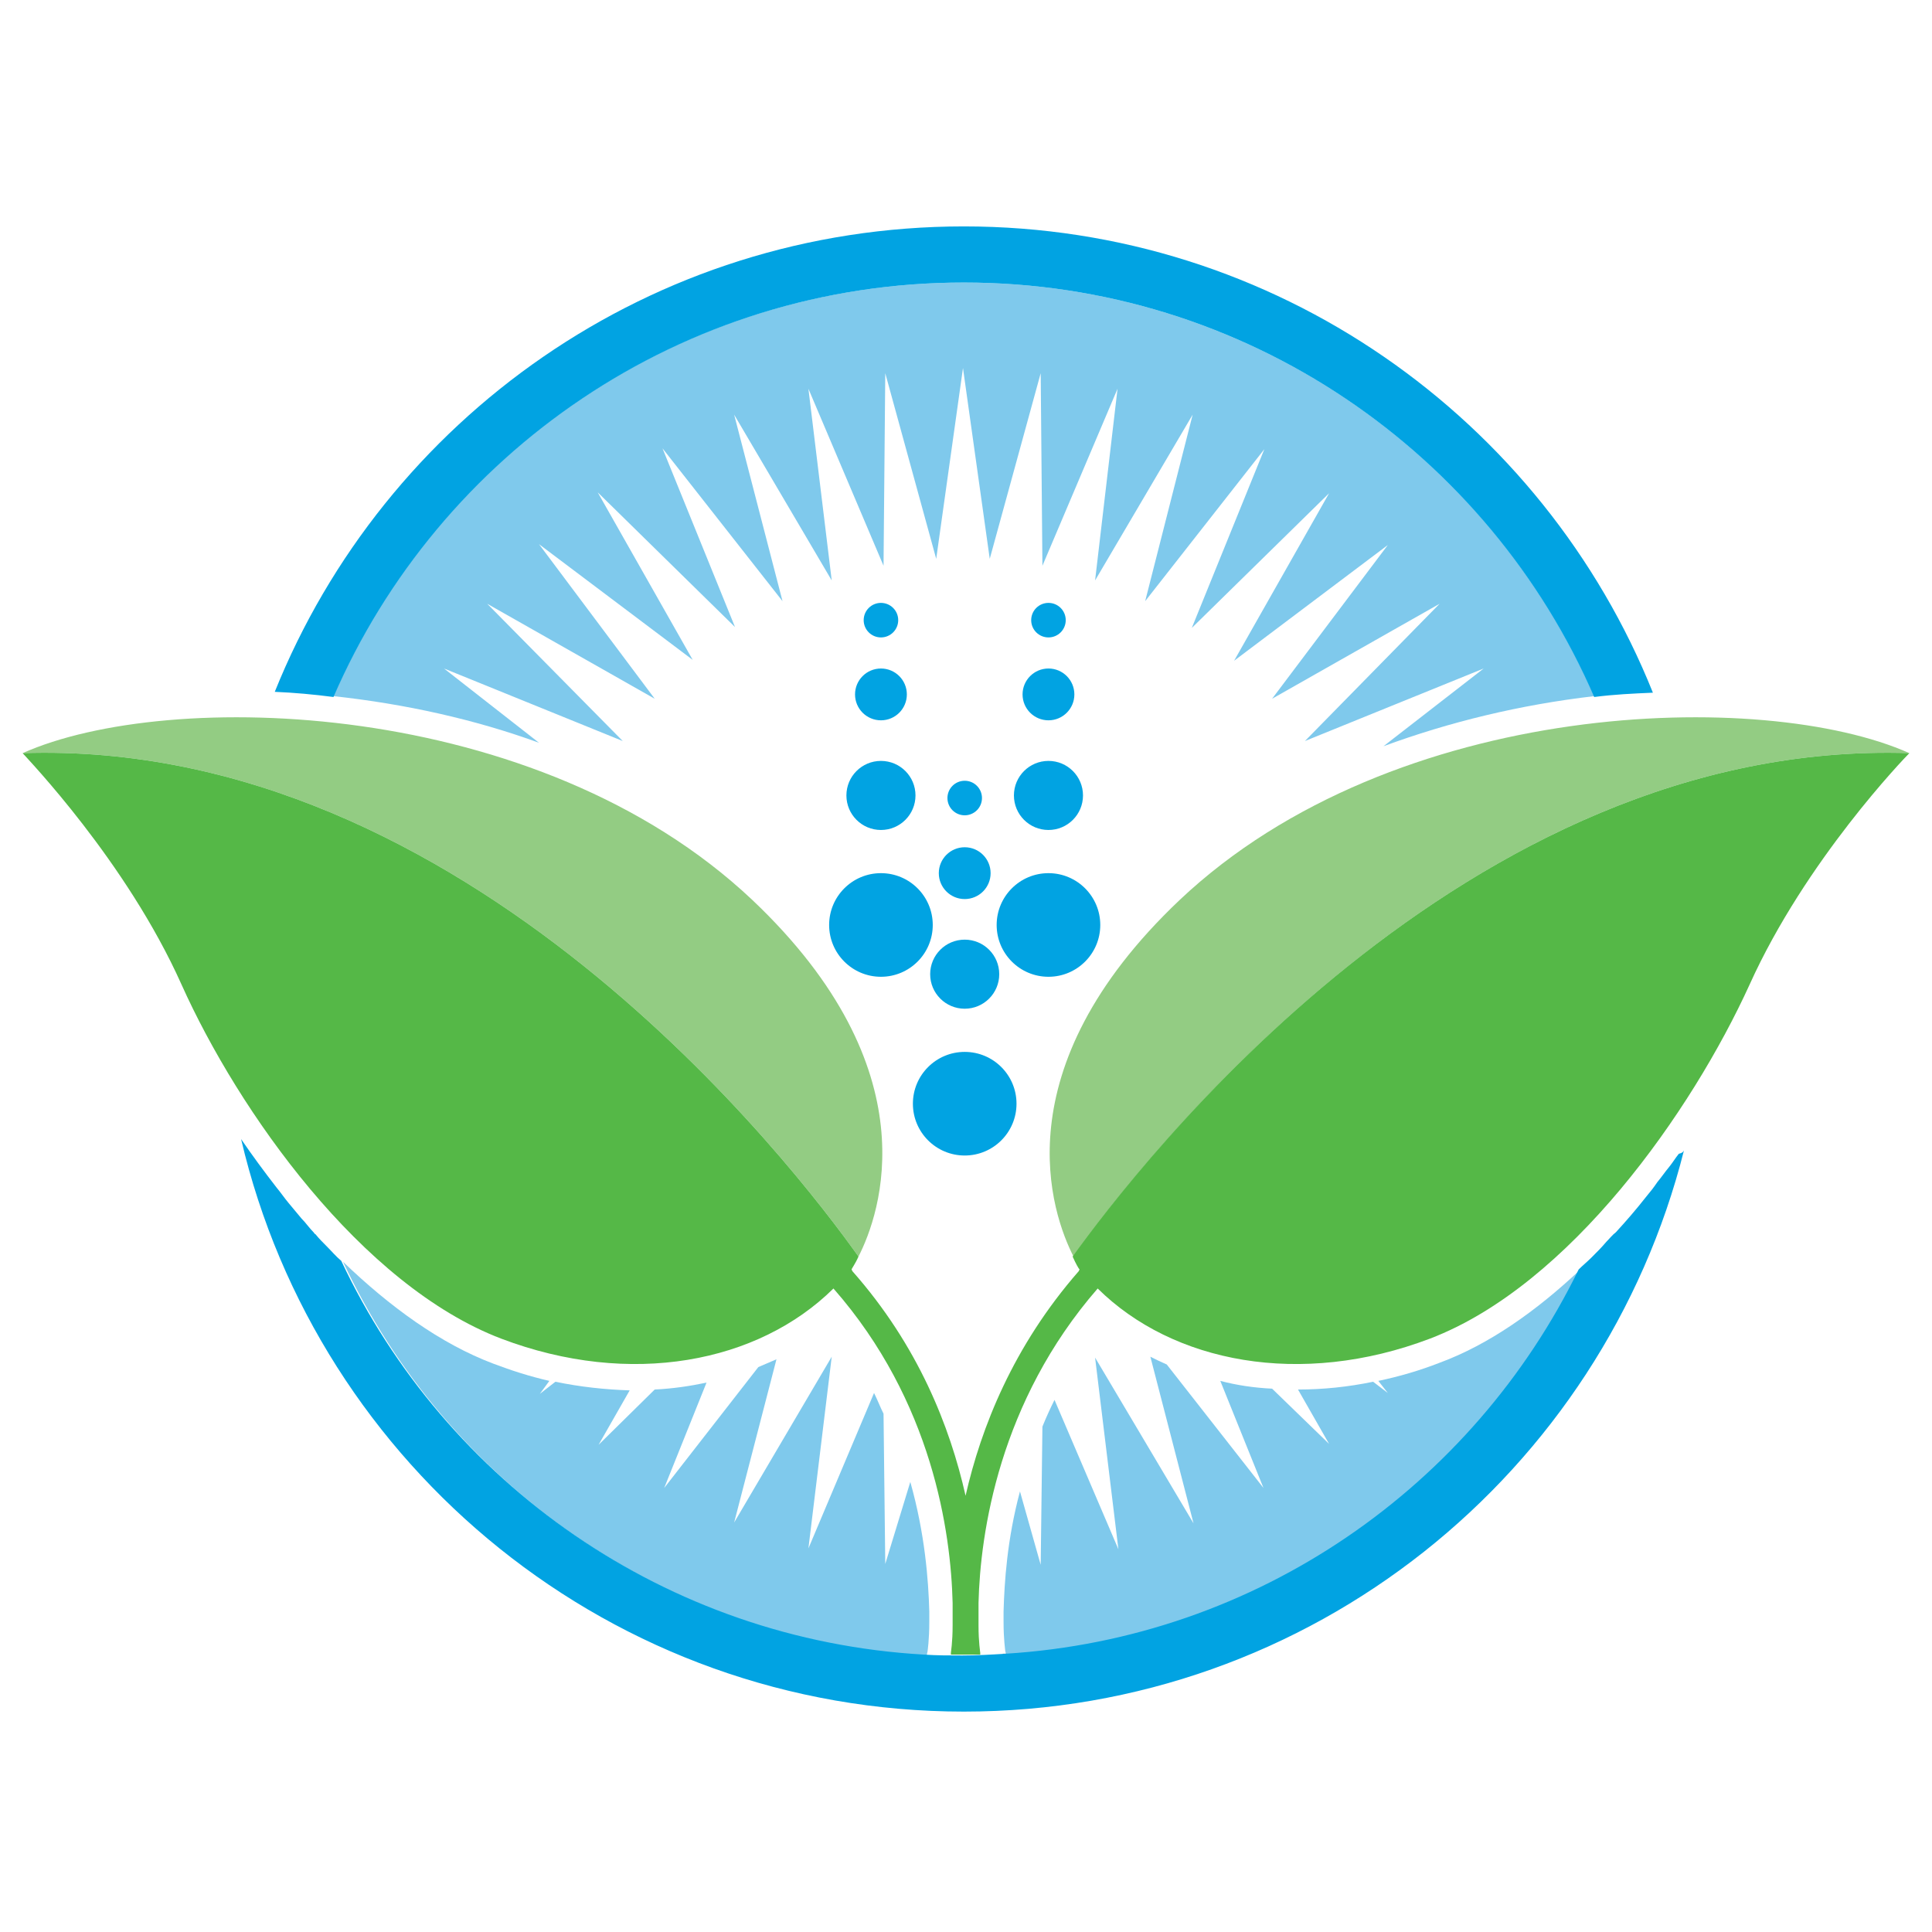
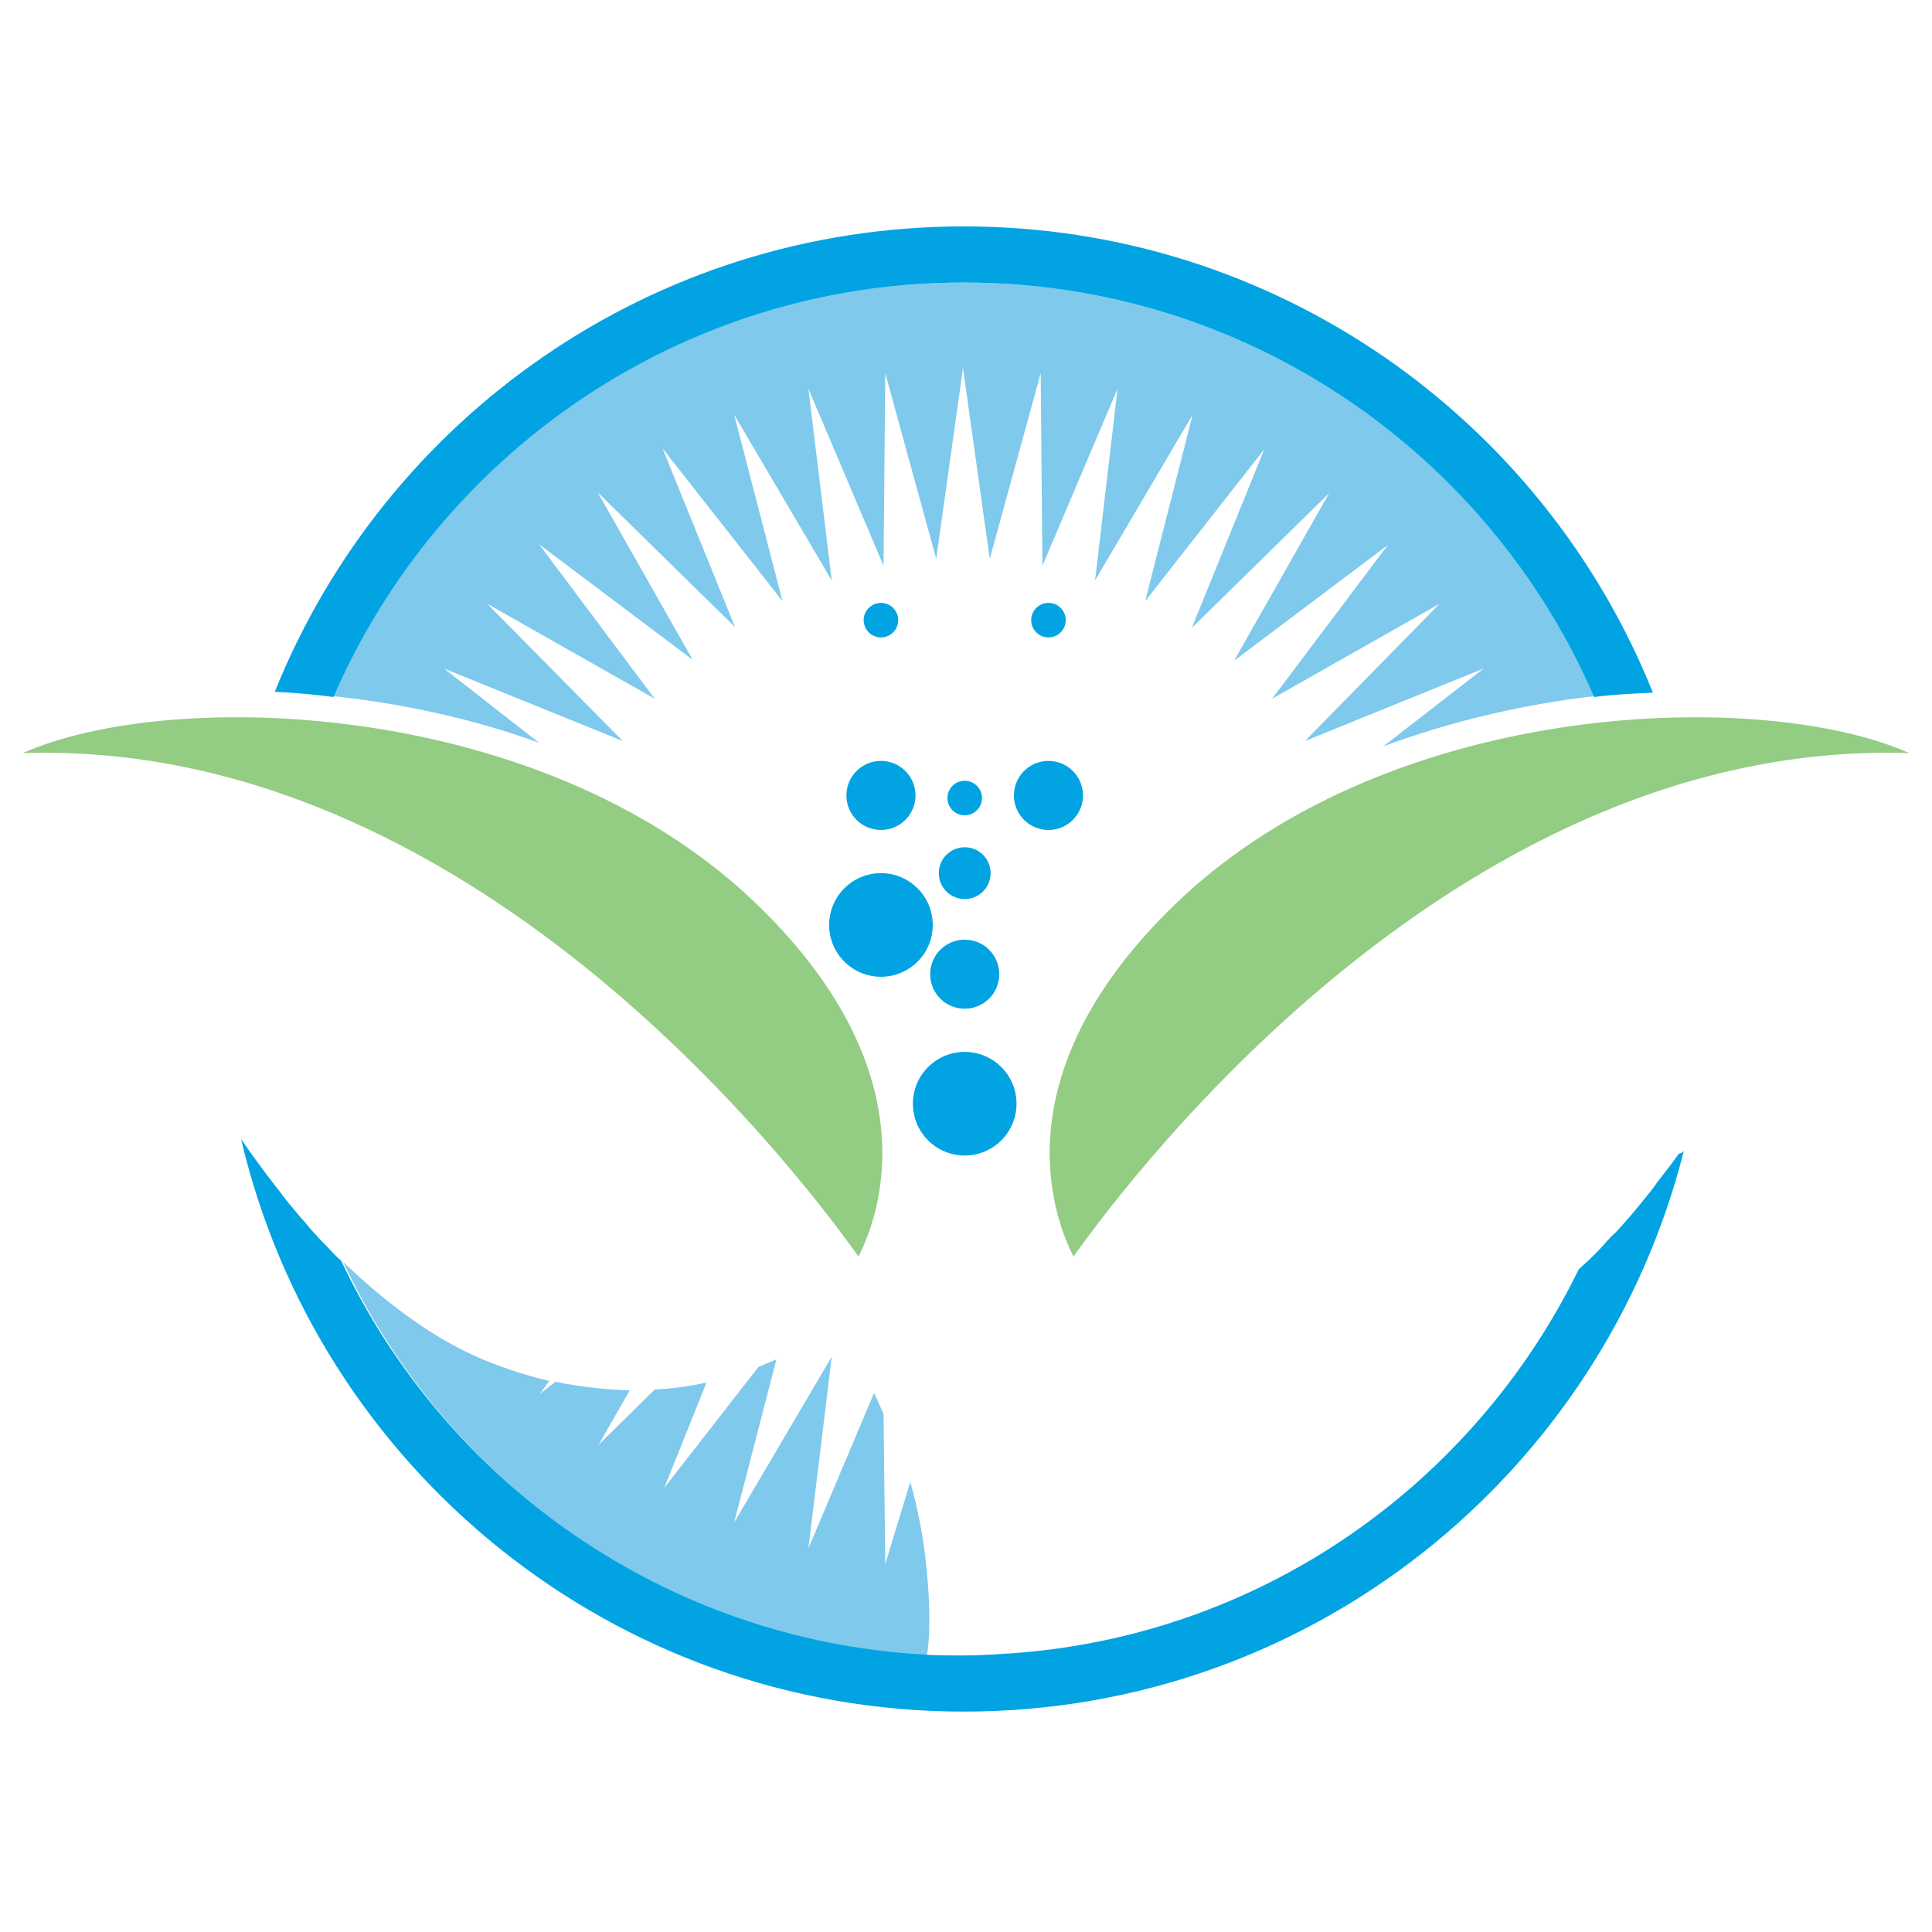
<svg xmlns="http://www.w3.org/2000/svg" width="256" height="256" viewBox="0 0 256 256" fill="none">
-   <path d="M190.757 180.572C188.126 181.602 185.38 182.403 182.634 182.975L183.892 184.577L181.947 183.089C178.629 183.776 175.311 184.119 171.993 184.119L176.112 191.327L168.561 184.005C166.158 183.89 163.869 183.547 161.696 182.975L167.416 197.162L154.602 180.801C153.801 180.458 153.114 180.114 152.428 179.771L158.149 201.854L145.105 179.886L148.194 205.286L139.728 185.492C139.156 186.636 138.583 187.895 138.126 189.039L137.897 207.346L135.151 197.62C133.435 204.027 133.091 209.634 132.977 213.524C132.977 213.982 132.977 214.439 132.977 214.897C132.977 217.3 133.206 218.673 133.206 218.787L133.32 219.245C166.844 217.185 195.334 196.934 209.293 168.33C203.572 173.707 197.279 178.169 190.757 180.572Z" fill="#7FC9EC" />
  <path d="M117.302 207.231L117.073 187.323C116.616 186.407 116.272 185.492 115.815 184.577L107.119 205.172L110.208 179.771L97.279 201.739L102.886 180.114C102.085 180.458 101.284 180.801 100.483 181.144L88.011 197.162L93.618 183.204C91.444 183.661 89.156 184.005 86.753 184.119L79.316 191.442L83.435 184.233C80.117 184.119 76.913 183.776 73.595 183.089L71.535 184.691L72.794 182.975C70.277 182.403 67.76 181.602 65.357 180.687C58.378 178.055 51.627 173.135 45.449 167.185C59.293 196.705 88.469 217.529 122.794 219.359L122.908 218.787C122.908 218.787 123.137 217.3 123.137 214.897C123.137 214.439 123.137 213.982 123.137 213.524C123.023 209.405 122.565 203.227 120.62 196.362L117.302 207.231Z" fill="#7FC9EC" />
  <path d="M127.714 37.437C90.3 37.437 58.149 59.977 44.19 92.243C53.687 93.272 62.954 95.332 71.421 98.421L58.835 88.581L82.519 98.192L64.556 80L86.753 92.586L71.421 72.105L91.787 87.437L79.201 65.24L97.394 83.089L87.783 59.405L103.687 79.657L97.279 54.943L110.208 76.911L107.119 51.51L117.073 74.966L117.302 49.451L124.053 74.05L127.6 48.764L131.146 74.05L137.897 49.451L138.126 74.966L148.08 51.51L145.105 76.911L158.034 54.943L151.741 79.657L167.531 59.52L157.92 83.204L176.112 65.355L163.526 87.552L183.892 72.22L168.561 92.586L190.757 80L172.908 98.192L196.593 88.581L183.32 98.879C192.016 95.675 201.398 93.387 211.238 92.243C197.279 60.092 165.128 37.437 127.714 37.437Z" fill="#7FC9EC" />
  <path d="M127.828 153.112C131.62 153.112 134.693 150.039 134.693 146.247C134.693 142.456 131.62 139.382 127.828 139.382C124.037 139.382 120.963 142.456 120.963 146.247C120.963 150.039 124.037 153.112 127.828 153.112Z" fill="#01A3E2" />
  <path d="M127.828 133.661C130.356 133.661 132.405 131.612 132.405 129.085C132.405 126.557 130.356 124.508 127.828 124.508C125.301 124.508 123.252 126.557 123.252 129.085C123.252 131.612 125.301 133.661 127.828 133.661Z" fill="#01A3E2" />
  <path d="M127.828 119.13C129.724 119.13 131.261 117.594 131.261 115.698C131.261 113.802 129.724 112.265 127.828 112.265C125.933 112.265 124.396 113.802 124.396 115.698C124.396 117.594 125.933 119.13 127.828 119.13Z" fill="#01A3E2" />
  <path d="M127.828 108.032C129.092 108.032 130.117 107.008 130.117 105.744C130.117 104.48 129.092 103.455 127.828 103.455C126.565 103.455 125.54 104.48 125.54 105.744C125.54 107.008 126.565 108.032 127.828 108.032Z" fill="#01A3E2" />
  <path d="M116.73 129.428C120.521 129.428 123.595 126.354 123.595 122.563C123.595 118.772 120.521 115.698 116.73 115.698C112.939 115.698 109.865 118.772 109.865 122.563C109.865 126.354 112.939 129.428 116.73 129.428Z" fill="#01A3E2" />
  <path d="M116.73 109.977C119.258 109.977 121.307 107.928 121.307 105.4C121.307 102.873 119.258 100.824 116.73 100.824C114.202 100.824 112.153 102.873 112.153 105.4C112.153 107.928 114.202 109.977 116.73 109.977Z" fill="#01A3E2" />
-   <path d="M116.73 95.446C118.626 95.446 120.162 93.909 120.162 92.014C120.162 90.118 118.626 88.581 116.73 88.581C114.834 88.581 113.297 90.118 113.297 92.014C113.297 93.909 114.834 95.446 116.73 95.446Z" fill="#01A3E2" />
  <path d="M116.73 84.462C117.994 84.462 119.018 83.438 119.018 82.174C119.018 80.91 117.994 79.886 116.73 79.886C115.466 79.886 114.442 80.91 114.442 82.174C114.442 83.438 115.466 84.462 116.73 84.462Z" fill="#01A3E2" />
-   <path d="M138.927 129.428C142.718 129.428 145.792 126.354 145.792 122.563C145.792 118.772 142.718 115.698 138.927 115.698C135.135 115.698 132.062 118.772 132.062 122.563C132.062 126.354 135.135 129.428 138.927 129.428Z" fill="#01A3E2" />
  <path d="M138.927 109.977C141.454 109.977 143.503 107.928 143.503 105.4C143.503 102.873 141.454 100.824 138.927 100.824C136.399 100.824 134.35 102.873 134.35 105.4C134.35 107.928 136.399 109.977 138.927 109.977Z" fill="#01A3E2" />
-   <path d="M138.927 95.446C140.822 95.446 142.359 93.909 142.359 92.014C142.359 90.118 140.822 88.581 138.927 88.581C137.031 88.581 135.494 90.118 135.494 92.014C135.494 93.909 137.031 95.446 138.927 95.446Z" fill="#01A3E2" />
  <path d="M138.927 84.462C140.191 84.462 141.215 83.438 141.215 82.174C141.215 80.91 140.191 79.886 138.927 79.886C137.663 79.886 136.638 80.91 136.638 82.174C136.638 83.438 137.663 84.462 138.927 84.462Z" fill="#01A3E2" />
  <path d="M133.435 219.13C133.206 219.13 132.977 219.13 132.863 219.13C132.977 219.245 133.206 219.13 133.435 219.13Z" fill="black" />
  <path d="M44.19 92.357C58.149 60.092 90.3 37.437 127.714 37.437C165.128 37.437 197.279 60.092 211.238 92.357C213.869 92.014 216.387 91.899 219.018 91.785C204.487 55.515 169.018 30 127.714 30C86.295 30 50.94 55.515 36.409 91.671C39.041 91.785 41.558 92.014 44.19 92.357Z" fill="#01A3E2" />
  <path d="M223.137 152.426C212.382 195.103 173.824 226.796 127.714 226.796C81.146 226.796 42.13 194.416 31.947 150.938C33.435 153.112 35.036 155.286 36.638 157.346C37.21 158.032 37.668 158.719 38.24 159.405C38.812 160.092 39.384 160.778 39.956 161.465C40.529 162.037 40.986 162.723 41.558 163.295C41.673 163.41 41.673 163.524 41.787 163.524C42.245 164.096 42.817 164.668 43.275 165.126C43.961 165.812 44.533 166.499 45.22 167.071C59.064 196.476 88.24 217.3 122.451 219.245C124.167 219.359 125.769 219.359 127.485 219.359C129.43 219.359 131.375 219.245 133.206 219.13C166.73 217.071 195.22 196.819 209.178 168.215C209.75 167.643 210.323 167.185 210.895 166.613C211.581 165.927 212.268 165.24 212.84 164.554C213.297 164.096 213.641 163.638 214.098 163.295C215.471 161.808 216.844 160.206 218.103 158.604C218.675 157.918 219.133 157.346 219.59 156.659C220.162 155.973 220.62 155.286 221.192 154.6C221.65 154.027 221.993 153.455 222.451 152.883C222.908 152.769 223.023 152.654 223.137 152.426Z" fill="#01A3E2" />
  <path d="M253 99.794C233.778 91.213 184.808 92.357 156.318 119.245C132.519 141.785 139.384 160.892 142.245 166.499C150.712 154.6 194.075 97.849 253 99.794Z" fill="#93CC83" />
  <path d="M3 99.794C22.222 91.213 71.192 92.357 99.682 119.245C123.481 141.785 116.616 160.892 113.755 166.499C105.288 154.6 61.925 97.849 3 99.794Z" fill="#93CC83" />
-   <path d="M253 99.794C252.428 100.366 239.27 113.982 231.833 130.458C224.167 147.277 208.034 170.275 189.499 177.368C172.336 183.89 155.403 180.572 145.449 170.732C132.405 185.721 129.888 203.112 129.659 212.38C129.659 213.524 129.659 214.554 129.659 215.355C129.659 217.643 129.888 218.902 129.888 219.016V219.245C129.087 219.245 128.4 219.245 127.6 219.245C127.027 219.245 126.455 219.245 125.998 219.245V219.016C125.998 218.902 126.227 217.643 126.227 215.355C126.227 214.439 126.227 213.41 126.227 212.38C125.998 203.112 123.595 185.721 110.437 170.732C100.483 180.572 83.549 183.89 66.387 177.368C47.851 170.275 31.604 147.277 24.053 130.458C16.73 114.096 3.572 100.481 3 99.794C61.925 97.849 105.288 154.6 113.755 166.499C113.297 167.529 112.84 168.101 112.84 168.215L112.954 168.444C121.65 178.284 125.883 189.039 127.943 198.192C130.002 189.153 134.236 178.398 142.931 168.444L143.046 168.215C142.931 168.101 142.588 167.529 142.13 166.499C150.712 154.6 194.076 97.849 253 99.794Z" fill="#55B847" />
</svg>